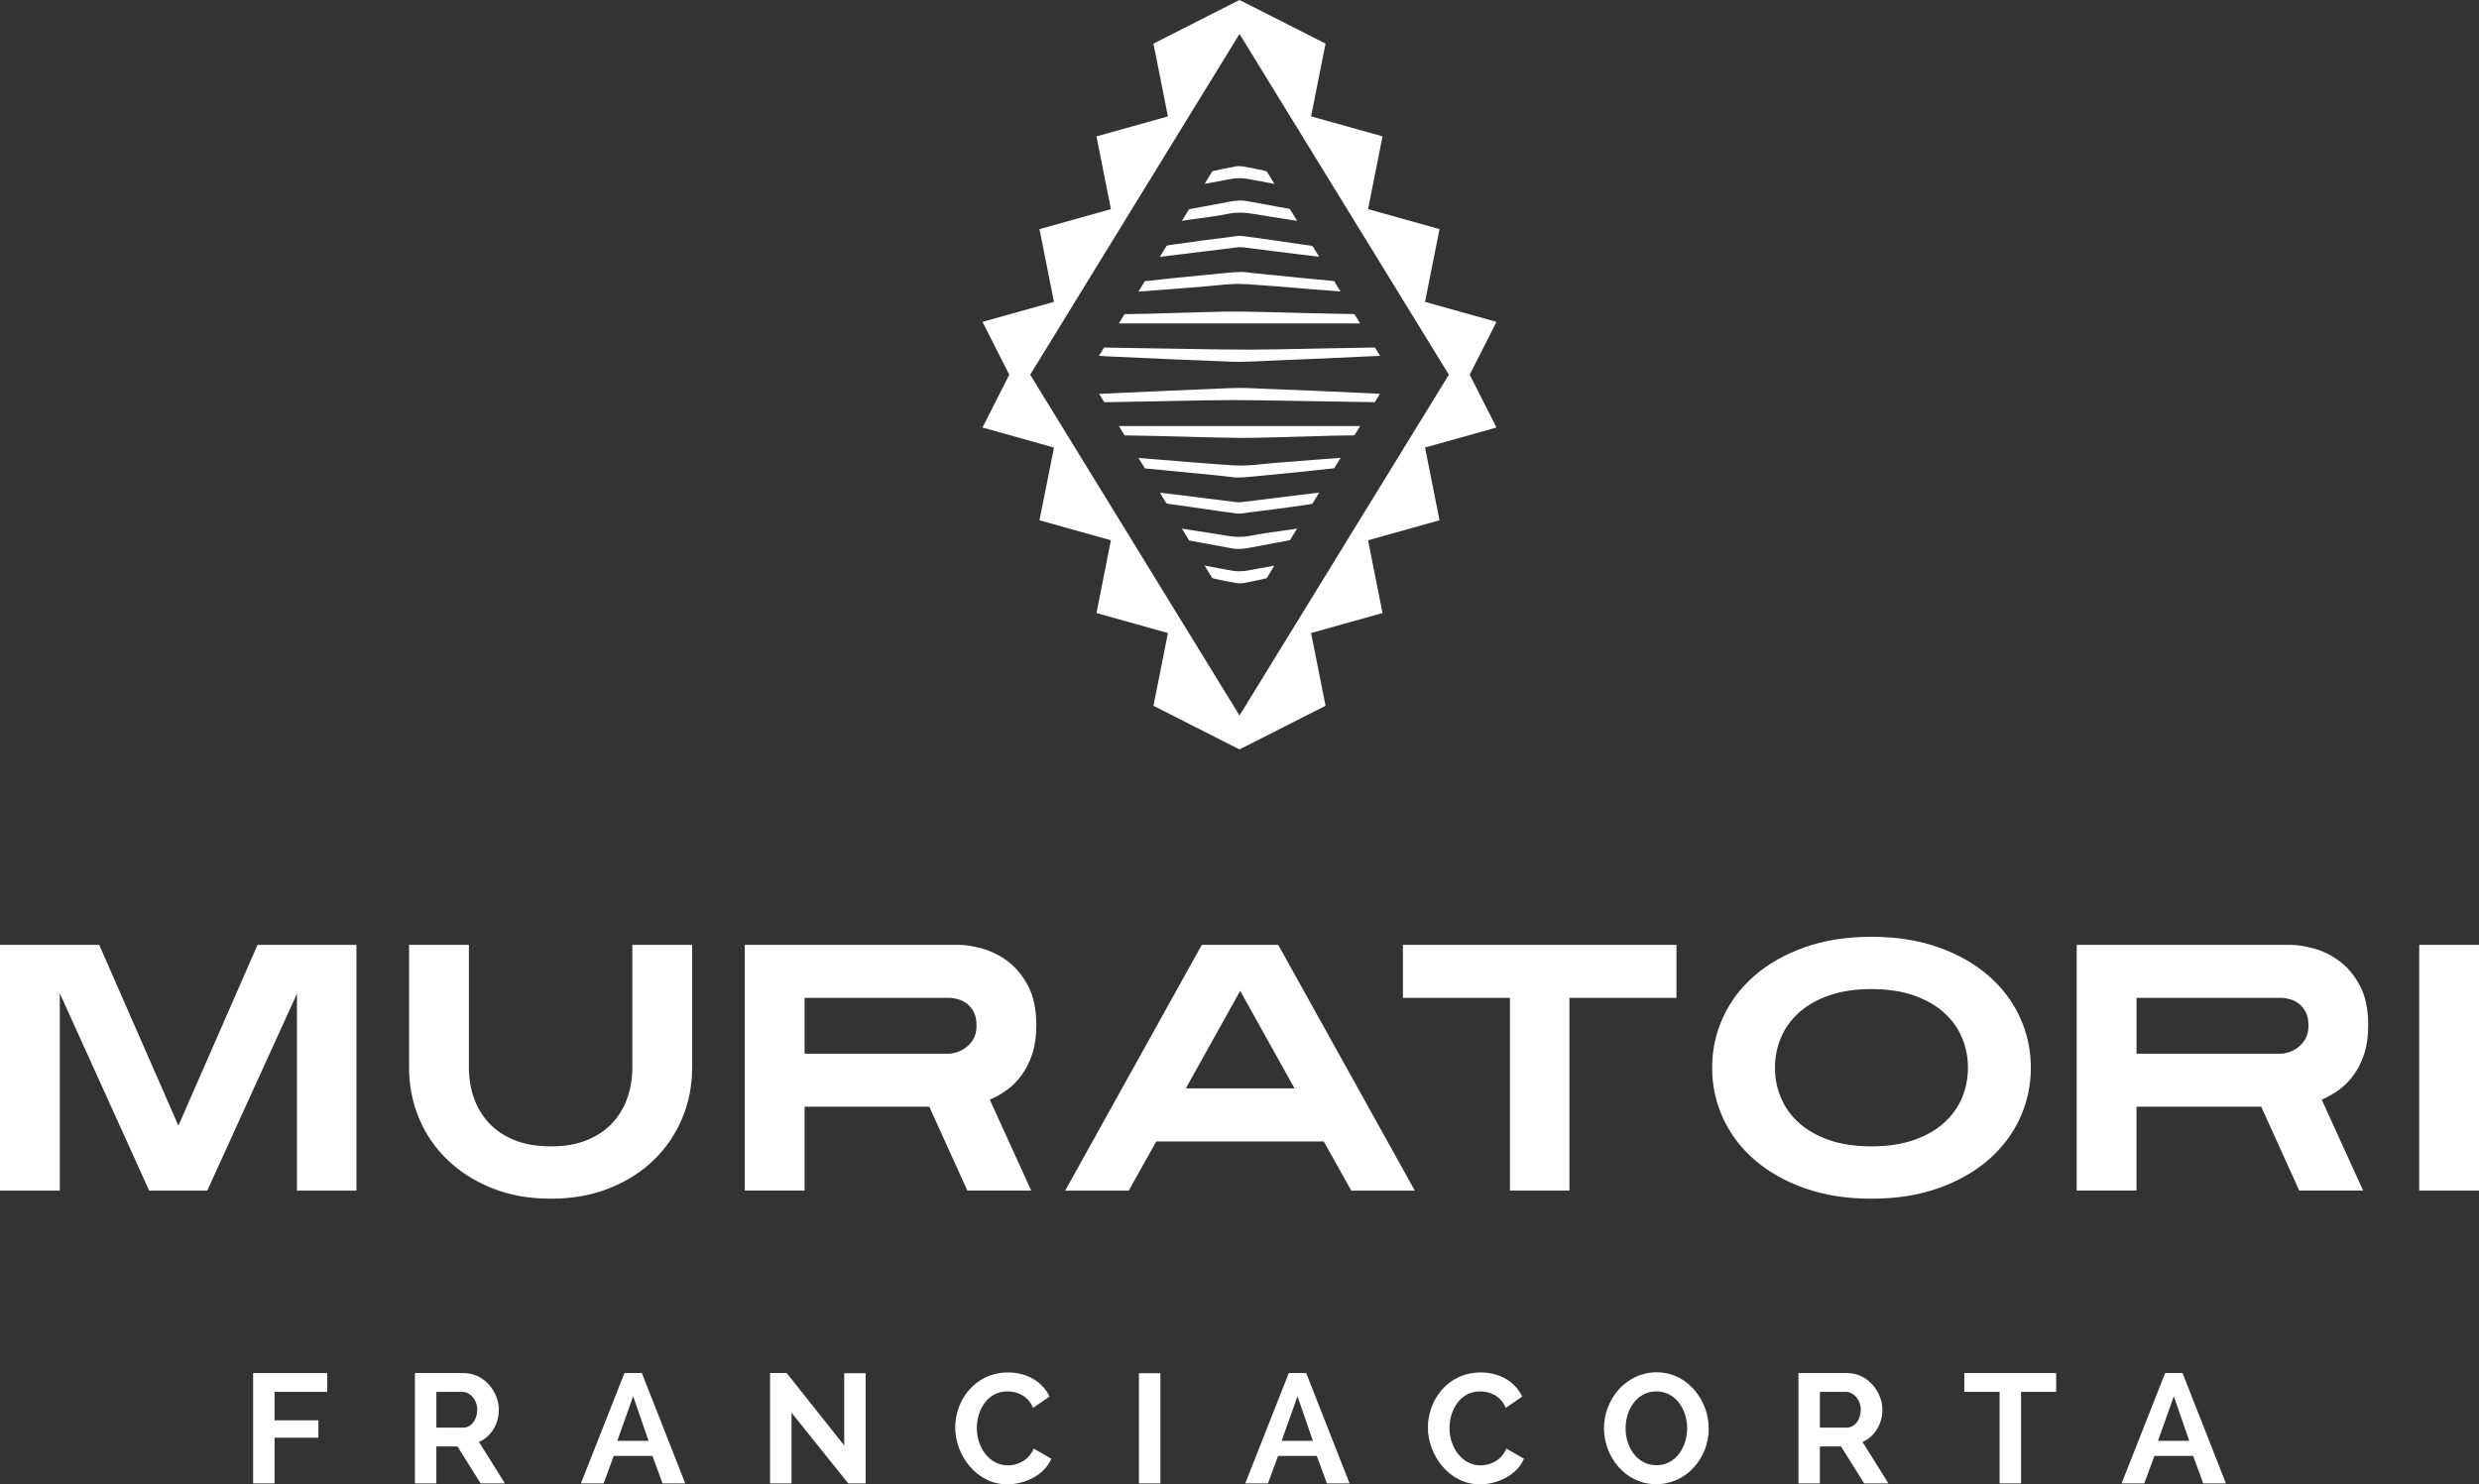
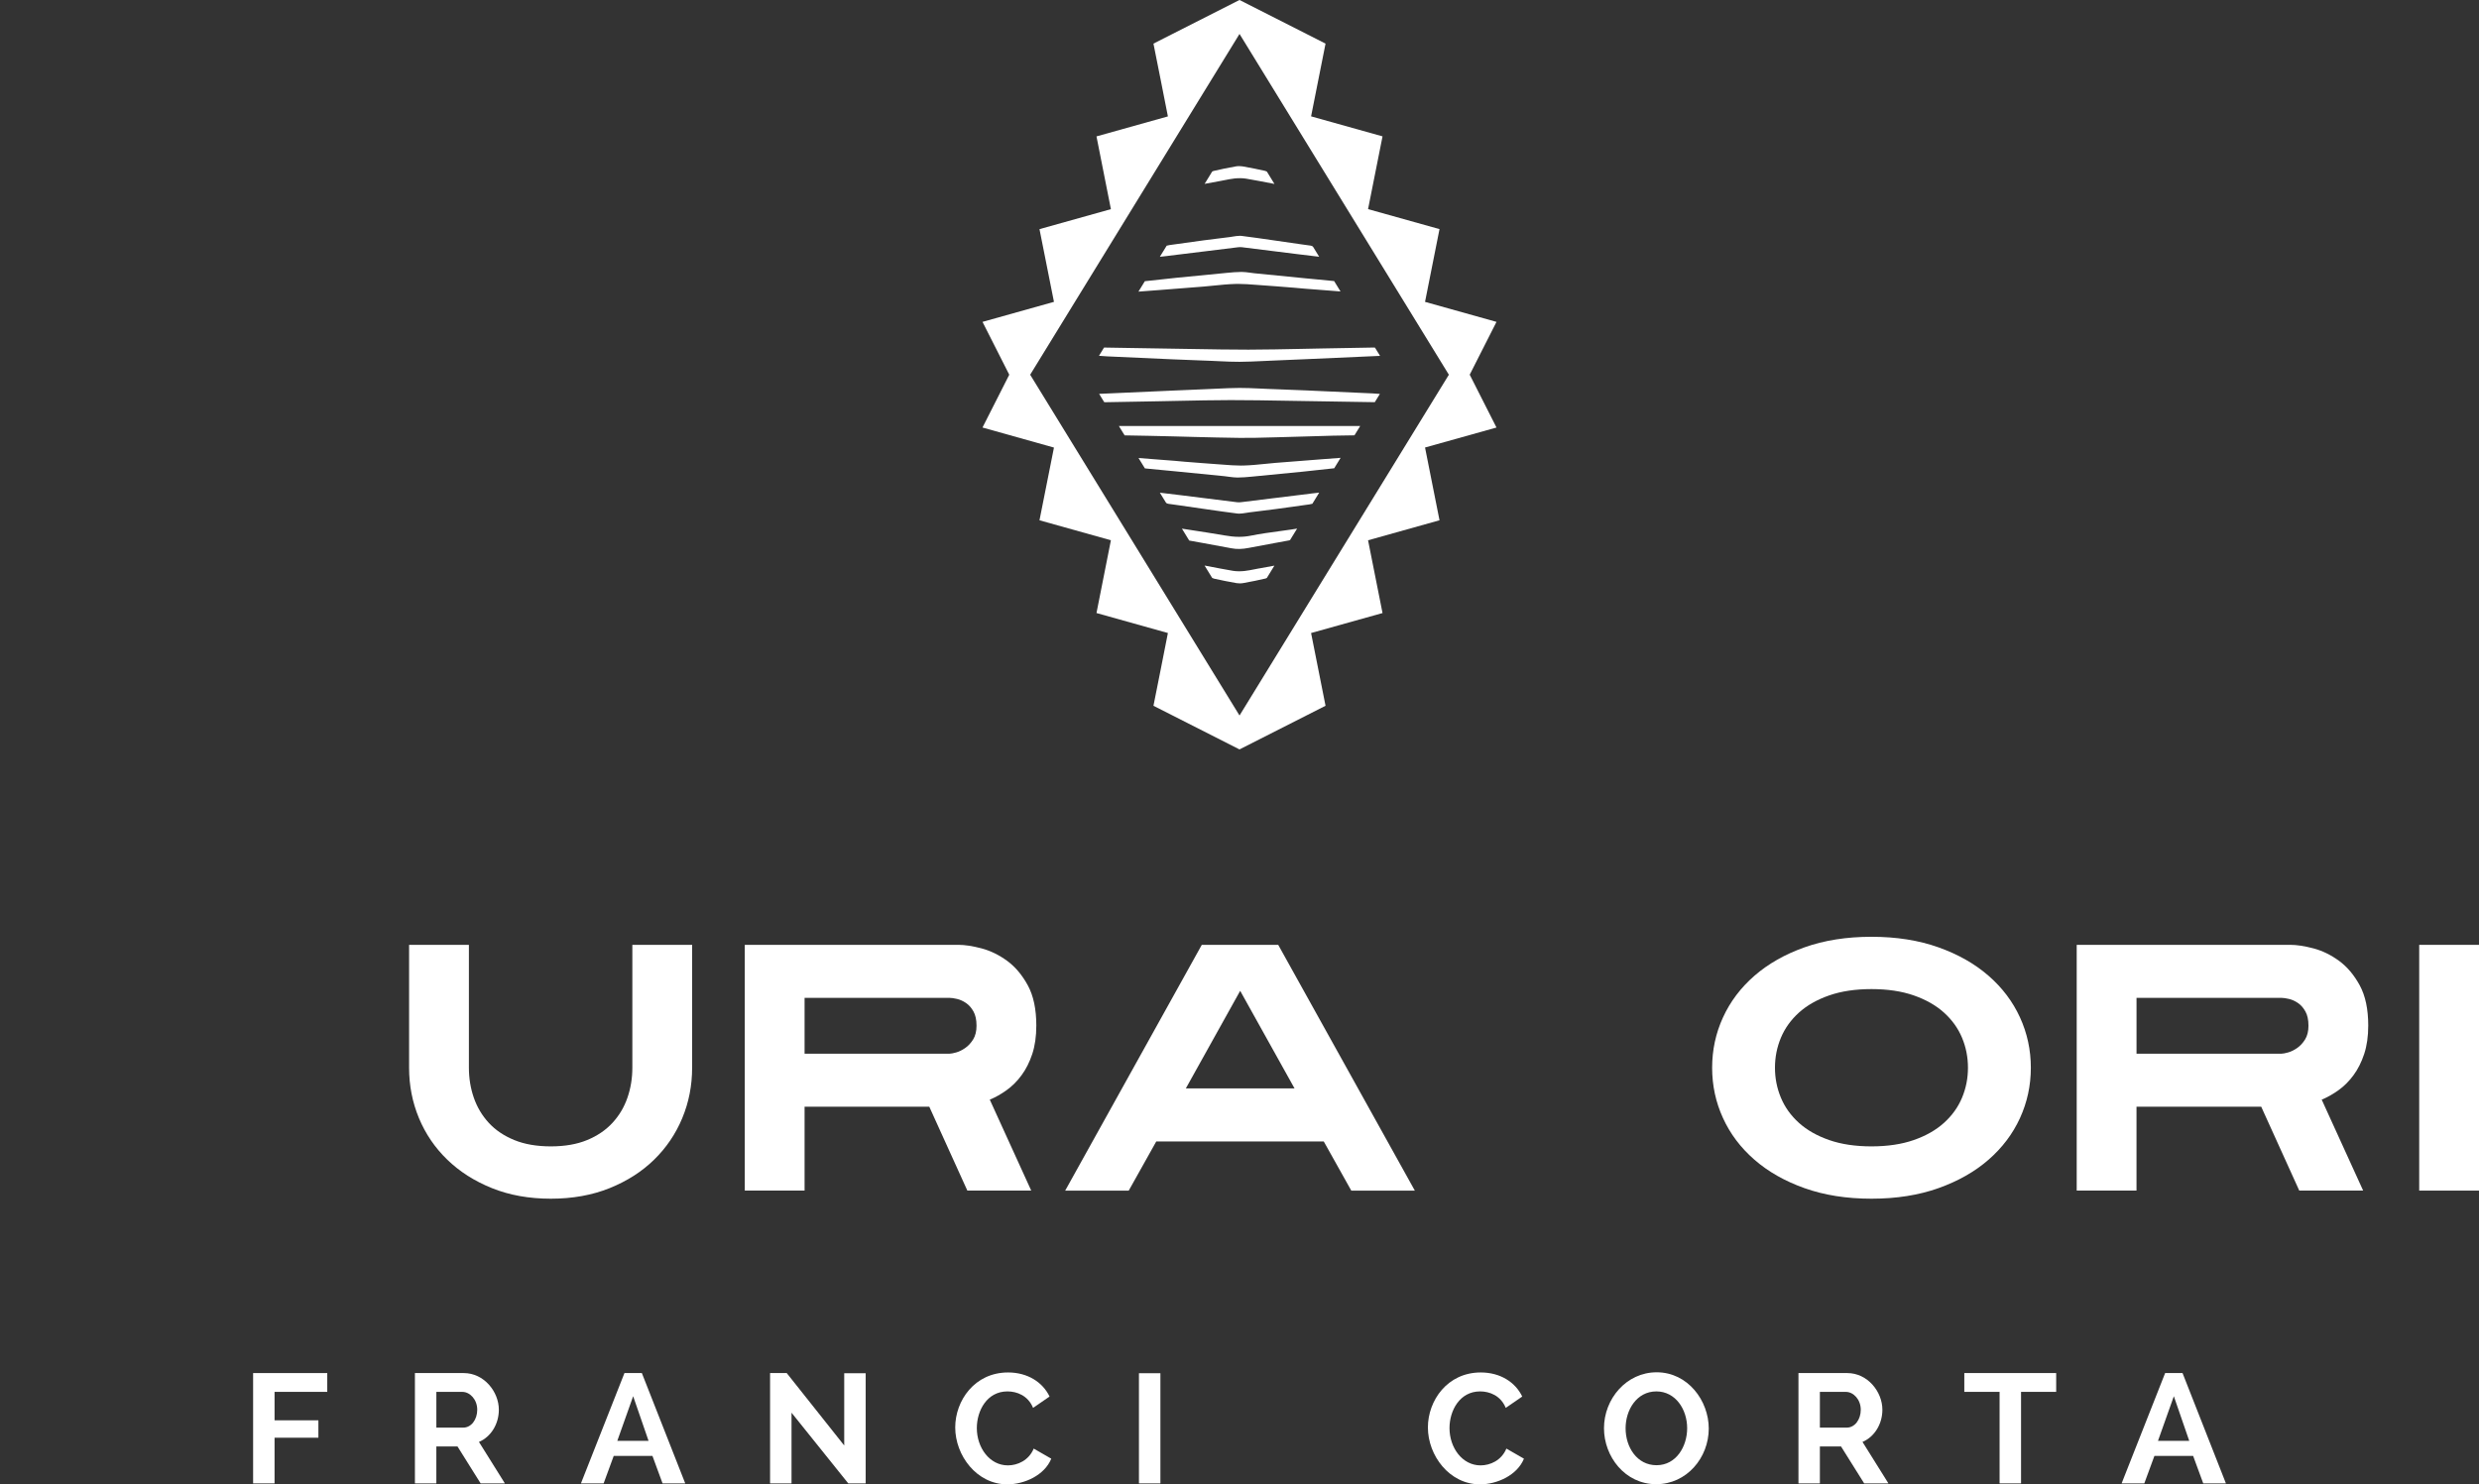
<svg xmlns="http://www.w3.org/2000/svg" id="Livello_1" version="1.1" viewBox="0 0 133.57 80">
  <rect x="0" y="0" width="133.57" height="80" fill="#333333" stroke="none" />
  <defs>
    <style>
      .st0 {
        fill: #fff;
      }
    </style>
  </defs>
-   <polygon class="st0" points="16.001 64.169 16.001 53.554 11.167 64.169 8.037 64.169 3.222 53.535 3.222 64.169 0 64.169 0 50.924 5.346 50.924 9.612 60.668 13.877 50.924 19.205 50.924 19.205 64.169 16.001 64.169" />
  <g>
    <path class="st0" d="M37.292,57.547c0,.958-.177,1.863-.531,2.715-.354.852-.86,1.598-1.519,2.242-.659.644-1.459,1.155-2.398,1.533-.94.378-1.995.568-3.167.568s-2.228-.19-3.167-.568c-.94-.378-1.743-.888-2.408-1.533-.665-.643-1.174-1.39-1.529-2.242-.354-.852-.531-1.757-.531-2.715v-6.623h3.223v6.623c0,.567.088,1.107.265,1.617.178.511.446.962.806,1.353.36.391.817.7,1.373.927.556.227,1.211.341,1.969.341.756,0,1.409-.114,1.958-.341.55-.227,1.004-.536,1.364-.927.361-.391.629-.842.806-1.353.177-.51.265-1.05.265-1.617v-6.623h3.222v6.623Z" />
    <path class="st0" d="M55.837,55.276c0,.58-.073,1.091-.219,1.532-.147.442-.339.823-.577,1.144-.237.322-.506.59-.806.805-.299.214-.601.385-.905.51l2.233,4.901h-3.442l-2.051-4.522h-6.719v4.522h-3.222v-13.245h11.515c.342,0,.754.063,1.236.189.482.127.943.351,1.383.672.439.321.811.763,1.117,1.324.305.561.457,1.284.457,2.167M52.615,55.276c0-.315-.055-.57-.166-.766-.11-.196-.244-.347-.402-.454-.159-.107-.32-.18-.485-.218-.165-.038-.296-.057-.394-.057h-7.817v3.008h7.817c.073,0,.189-.022.348-.066.159-.044.321-.123.486-.237.165-.113.308-.267.431-.463.122-.195.183-.445.183-.747" />
    <path class="st0" d="M72.808,64.169l-1.483-2.649h-9.025l-1.483,2.649h-3.424l7.36-13.245h4.119l7.36,13.245h-3.424ZM66.822,53.402l-2.929,5.26h5.858l-2.929-5.26Z" />
-     <polygon class="st0" points="84.562 53.781 84.562 64.169 81.357 64.169 81.357 53.781 75.591 53.781 75.591 50.924 90.329 50.924 90.329 53.781 84.562 53.781" />
    <path class="st0" d="M109.423,57.547c0,.958-.196,1.863-.586,2.715-.391.852-.955,1.598-1.693,2.242-.739.644-1.638,1.155-2.7,1.533-1.062.378-2.265.568-3.607.568-1.343,0-2.545-.19-3.607-.568-1.062-.378-1.961-.888-2.7-1.533-.739-.643-1.304-1.39-1.693-2.242-.391-.852-.586-1.757-.586-2.715,0-.959.195-1.864.586-2.715.39-.852.955-1.599,1.693-2.242.739-.644,1.638-1.155,2.7-1.533,1.062-.378,2.264-.568,3.607-.568,1.342,0,2.545.19,3.607.568,1.062.378,1.961.889,2.7,1.533.738.643,1.303,1.39,1.693,2.242.39.852.586,1.756.586,2.715M106.035,57.547c0-.568-.106-1.108-.32-1.618-.213-.511-.538-.961-.971-1.353-.433-.391-.977-.7-1.629-.927-.653-.227-1.413-.341-2.279-.341-.867,0-1.627.114-2.279.341-.653.227-1.197.536-1.63.927-.433.392-.756.842-.97,1.353-.214.51-.321,1.05-.321,1.618,0,.567.107,1.107.321,1.617.213.511.537.962.97,1.353.433.391.977.7,1.63.927.652.227,1.412.341,2.279.341.866,0,1.626-.114,2.279-.341.652-.227,1.196-.536,1.629-.927.433-.391.757-.842.971-1.353.214-.51.32-1.05.32-1.617" />
    <path class="st0" d="M127.602,55.276c0,.58-.073,1.091-.219,1.532-.147.442-.339.823-.577,1.144-.237.322-.506.59-.806.805-.299.214-.601.385-.905.51l2.233,4.901h-3.442l-2.051-4.522h-6.719v4.522h-3.222v-13.245h11.515c.342,0,.754.063,1.236.189.482.127.943.351,1.383.672.439.321.811.763,1.117,1.324.305.561.457,1.284.457,2.167M124.381,55.276c0-.315-.055-.57-.166-.766-.11-.196-.244-.347-.402-.454-.159-.107-.32-.18-.485-.218-.166-.038-.296-.057-.394-.057h-7.817v3.008h7.817c.073,0,.189-.022.348-.066.159-.044.321-.123.486-.237.165-.113.308-.267.431-.463.122-.195.183-.445.183-.747" />
    <rect class="st0" x="130.348" y="50.924" width="3.222" height="13.245" />
    <polygon class="st0" points="13.638 79.949 13.638 74.003 17.633 74.003 17.633 75.016 14.793 75.016 14.793 76.549 17.155 76.549 17.155 77.487 14.793 77.487 14.793 79.949 13.638 79.949" />
    <path class="st0" d="M22.356,79.949v-5.946h2.63c1.096,0,1.892,1.005,1.892,1.977,0,.762-.419,1.457-1.072,1.734l1.398,2.236h-1.307l-1.248-1.993h-1.139v1.993h-1.156ZM23.512,76.943h1.449c.427,0,.753-.427.753-.963,0-.553-.393-.963-.804-.963h-1.399v1.926Z" />
    <path class="st0" d="M31.301,79.949l2.345-5.946h.938l2.337,5.946h-1.222l-.545-1.482h-2.086l-.544,1.482h-1.222ZM34.115,75.251l-.854,2.403h1.683l-.829-2.403Z" />
    <polygon class="st0" points="42.648 76.139 42.648 79.949 41.492 79.949 41.492 74.003 42.389 74.003 45.487 77.906 45.487 74.011 46.643 74.011 46.643 79.949 45.705 79.949 42.648 76.139" />
    <path class="st0" d="M54.315,73.97c1.055,0,1.868.528,2.236,1.298l-.888.611c-.276-.67-.879-.888-1.382-.888-1.097,0-1.649,1.031-1.649,1.977,0,1.055.686,2.01,1.675,2.01.51,0,1.123-.26,1.39-.905l.946.544c-.36.888-1.44,1.383-2.37,1.383-1.649,0-2.805-1.559-2.805-3.066,0-1.448,1.047-2.964,2.847-2.964" />
    <rect class="st0" x="61.367" y="74.011" width="1.156" height="5.938" />
-     <path class="st0" d="M67.096,79.949l2.345-5.946h.938l2.337,5.946h-1.222l-.545-1.482h-2.086l-.544,1.482h-1.222ZM69.91,75.251l-.854,2.403h1.683l-.829-2.403Z" />
    <path class="st0" d="M79.783,73.97c1.055,0,1.868.528,2.236,1.298l-.888.611c-.276-.67-.879-.888-1.382-.888-1.097,0-1.649,1.031-1.649,1.977,0,1.055.686,2.01,1.675,2.01.51,0,1.123-.26,1.39-.905l.946.544c-.36.888-1.44,1.383-2.37,1.383-1.649,0-2.805-1.559-2.805-3.066,0-1.448,1.047-2.964,2.847-2.964" />
    <path class="st0" d="M86.424,76.976c0-1.582,1.206-3.015,2.839-3.015,1.683,0,2.806,1.533,2.806,3.032,0,1.574-1.189,2.999-2.831,2.999-1.683,0-2.814-1.491-2.814-3.015M89.255,78.969c1.063,0,1.65-1.013,1.65-1.993,0-1.03-.636-1.985-1.659-1.985-1.063,0-1.658,1.005-1.658,1.985,0,1.03.62,1.993,1.666,1.993" />
    <path class="st0" d="M96.902,79.949v-5.946h2.63c1.096,0,1.892,1.005,1.892,1.977,0,.762-.419,1.457-1.072,1.734l1.398,2.236h-1.307l-1.248-1.993h-1.139v1.993h-1.156ZM98.057,76.943h1.449c.427,0,.753-.427.753-.963,0-.553-.393-.963-.804-.963h-1.399v1.926Z" />
    <polygon class="st0" points="110.788 75.016 108.895 75.016 108.895 79.949 107.739 79.949 107.739 75.016 105.838 75.016 105.838 74.002 110.788 74.002 110.788 75.016" />
    <path class="st0" d="M114.314,79.949l2.345-5.946h.938l2.337,5.946h-1.222l-.545-1.482h-2.086l-.544,1.482h-1.222ZM117.128,75.251l-.854,2.403h1.683l-.829-2.403Z" />
    <path class="st0" d="M62.149,2.352c-.002.001.786,3.923.778,3.922l-3.848,1.077.777,3.922-3.848,1.077.78,3.919-3.85,1.079,1.442,2.848c-.009.02-1.44,2.847-1.443,2.846l3.851,1.08-.78,3.919,3.848,1.077-.777,3.922,3.848,1.077c.008-.001-.78,3.921-.778,3.922l4.636,2.352,4.636-2.352-.779-3.921,3.85-1.077-.78-3.922,3.85-1.078-.78-3.922,3.85-1.077-1.443-2.848,1.443-2.846-3.85-1.078.78-3.922-3.85-1.077.78-3.922-3.85-1.078.779-3.921-4.636-2.352-4.636,2.352ZM66.786,38.563l-11.28-18.367L66.786,1.829l11.28,18.367-11.28,18.367Z" />
    <path class="st0" d="M73.95,21.203c-1.187-.055-2.374-.11-3.561-.161-.488-.021-.977-.04-1.466-.058l-.633-.024c-.152-.006-.304-.013-.456-.021-.33-.015-.729-.034-1.048-.031-.419.002-.8.021-1.212.04l-.445.02c-.662.027-1.325.056-1.988.085l-3.911.174c-.003,0-.006 0-.009 0l.275.448c.022.001.05.002.098.002.557-.009,1.114-.02,1.67-.03l1.114-.02c.381-.007.761-.015,1.142-.023.898-.019,1.827-.038,2.742-.04h.102c.949,0,1.91.017,2.842.033l1.043.017c.823.012,1.645.026,2.467.04l1.358.022.274-.445c-.134-.011-.266-.022-.398-.028" />
    <path class="st0" d="M70.626,26.604c-.708.086-1.415.173-2.122.26l-1.638.202c-.081.009-.146.009-.203.003l-3.007-.375c-.34-.042-.682-.083-1.039-.125l-.123-.015.322.525c.012.013.024.027.036.039.011.009.059.03.109.037l.555.077c1.081.151,2.055.306,3.159.446.03.003.062.005.094.005.119,0,.254-.022.386-.043.055-.009.108-.017.16-.025.425-.059.993-.118,1.417-.178.606-.085,1.211-.171,1.818-.252.067-.009.118-.021.161-.034l.368-.6c-.154.016-.305.033-.453.051" />
    <path class="st0" d="M67.837,30.635c-.075.013-.151.029-.226.044-.179.036-.364.073-.558.095-.215.023-.45.02-.626-.01-.468-.08-.93-.169-1.421-.264l-.103-.019.41.667c.032.015.064.03.102.039.376.085.784.166,1.214.241.05.009.11.013.171.013.064,0,.128-.005.184-.015.461-.083.856-.164,1.208-.248.024-.006.044-.019.066-.029l.407-.663-.827.151Z" />
    <path class="st0" d="M60.286,22.961l.31.504c.883.013,1.767.034,2.649.055.376.008.751.019,1.127.03.727.02,1.681.041,2.409.05.627.008,1.043-.009,1.661-.024l.323-.008c.569-.014,1.139-.031,1.708-.048.446-.013.892-.027,1.339-.039.388-.01.777-.015,1.167-.019l.308-.501h-13Z" />
    <path class="st0" d="M71.352,24.742c-.846.067-1.79.136-2.634.206-.183.015-.368.034-.551.053-.379.039-.772.078-1.164.089-.051.001-.101.002-.153.002-.314,0-.629-.025-.938-.049-.12-.009-.24-.018-.36-.026-.557-.037-1.015-.078-1.569-.12l-.098-.007c-.105-.008-.209-.018-.314-.028-.095-.009-.192-.019-.287-.026l-.719-.055c-.407-.031-.814-.062-1.221-.096l.344.56c.309.031.618.061.927.09.218.02.438.041.655.062.905.088,1.811.179,2.714.269.082.008.164.02.245.032.156.022.305.038.445.04.258,0,.523-.025.779-.049.91-.085,1.818-.174,2.724-.266.572-.058,1.141-.122,1.711-.185l.345-.562c-.308.023-.595.044-.881.067" />
    <path class="st0" d="M69.591,28.537c-.227.034-.454.064-.682.095-.497.067-1.009.137-1.489.234-.238.049-.456.067-.662.067-.273,0-.521-.033-.754-.073-.633-.109-1.273-.207-1.94-.309l-.381-.059.393.641.793.144c.494.09.988.18,1.479.273.295.056.586.05.946-.022.439-.086.881-.167,1.324-.248.276-.051.551-.101.825-.152.027-.005.044-.01.063-.016l.383-.623c-.1.016-.202.033-.299.048" />
    <path class="st0" d="M59.62,19.205c1.187.055,2.374.11,3.561.161.488.021.977.04,1.466.058l.633.024c.152.006.304.013.456.021.33.015.729.034,1.048.031.419-.002.8-.021,1.212-.04l.445-.02c.662-.027,1.325-.056,1.988-.085l3.911-.174c.006,0,.012-.001.018-.001l-.274-.446c-.021-.002-.052-.003-.108-.003-.557.009-1.114.02-1.67.03l-1.114.02c-.381.007-.761.015-1.142.023-.898.019-1.827.038-2.742.04h-.102c-.949,0-1.91-.017-2.842-.033l-1.043-.017c-.823-.012-1.645-.026-2.467-.04l-1.367-.023-.273.445c.137.011.271.022.406.028" />
    <path class="st0" d="M62.945,13.788c.708-.086,1.415-.173,2.122-.26l1.638-.202c.081-.009.146-.009.203-.003l3.007.375c.34.042.682.083,1.039.125l.124.015-.321-.523c-.012-.013-.025-.028-.037-.041-.011-.009-.059-.03-.109-.037l-.555-.077c-1.081-.151-2.055-.306-3.159-.446-.03-.003-.062-.005-.094-.005-.119,0-.254.022-.386.043-.055.009-.108.017-.16.025-.425.059-.993.118-1.417.178-.606.085-1.211.171-1.818.252-.066.009-.117.021-.16.034l-.369.599c.154-.016.305-.032.452-.05" />
    <path class="st0" d="M65.733,9.758c.075-.013.151-.029.226-.044.179-.036.364-.073.558-.095.215-.023.45-.02.626.01.468.08.93.169,1.421.264l.104.02-.409-.667c-.032-.015-.065-.03-.103-.039-.376-.085-.784-.166-1.214-.241-.05-.009-.11-.013-.171-.013-.064,0-.128.005-.184.015-.461.083-.856.164-1.208.248-.023.005-.043.018-.065.029l-.408.664.827-.151Z" />
-     <path class="st0" d="M73.285,17.432l-.31-.504c-.883-.013-1.767-.034-2.649-.055-.376-.008-.752-.019-1.127-.03-.727-.02-1.681-.041-2.409-.05-.627-.008-1.042.009-1.661.024l-.323.008c-.569.014-1.138.031-1.708.048-.446.013-.892.027-1.339.039-.388.01-.777.015-1.166.019l-.308.501h12.999Z" />
    <path class="st0" d="M62.219,15.651c.846-.067,1.79-.136,2.634-.206.183-.015.368-.034.551-.053.379-.039.772-.078,1.164-.089.051-.001.101-.002.153-.002.314,0,.629.025.938.049.12.009.24.018.36.026.557.037,1.015.078,1.569.12l.098.007c.105.008.209.018.314.028.095.009.192.019.287.026l.719.055c.407.031.814.063,1.222.096l-.344-.56c-.309-.032-.618-.062-.927-.09-.218-.02-.438-.041-.655-.062-.905-.088-1.811-.179-2.714-.269-.082-.008-.164-.02-.245-.032-.156-.022-.305-.038-.445-.04-.258,0-.523.025-.779.049-.91.085-1.818.174-2.724.266-.572.058-1.14.122-1.71.185l-.345.562c.307-.023.594-.045.88-.067" />
-     <path class="st0" d="M63.98,11.856c.227-.034.454-.064.682-.095.497-.067,1.009-.137,1.489-.234.238-.049.456-.067.662-.067.273,0,.521.033.754.073.633.109,1.273.207,1.94.309l.382.059-.393-.64-.793-.145c-.494-.09-.988-.18-1.479-.273-.295-.056-.586-.05-.946.022-.439.086-.881.167-1.324.248-.276.051-.551.101-.825.152-.027.005-.044.01-.062.015l-.383.624c.1-.016.201-.033.299-.048" />
  </g>
</svg>